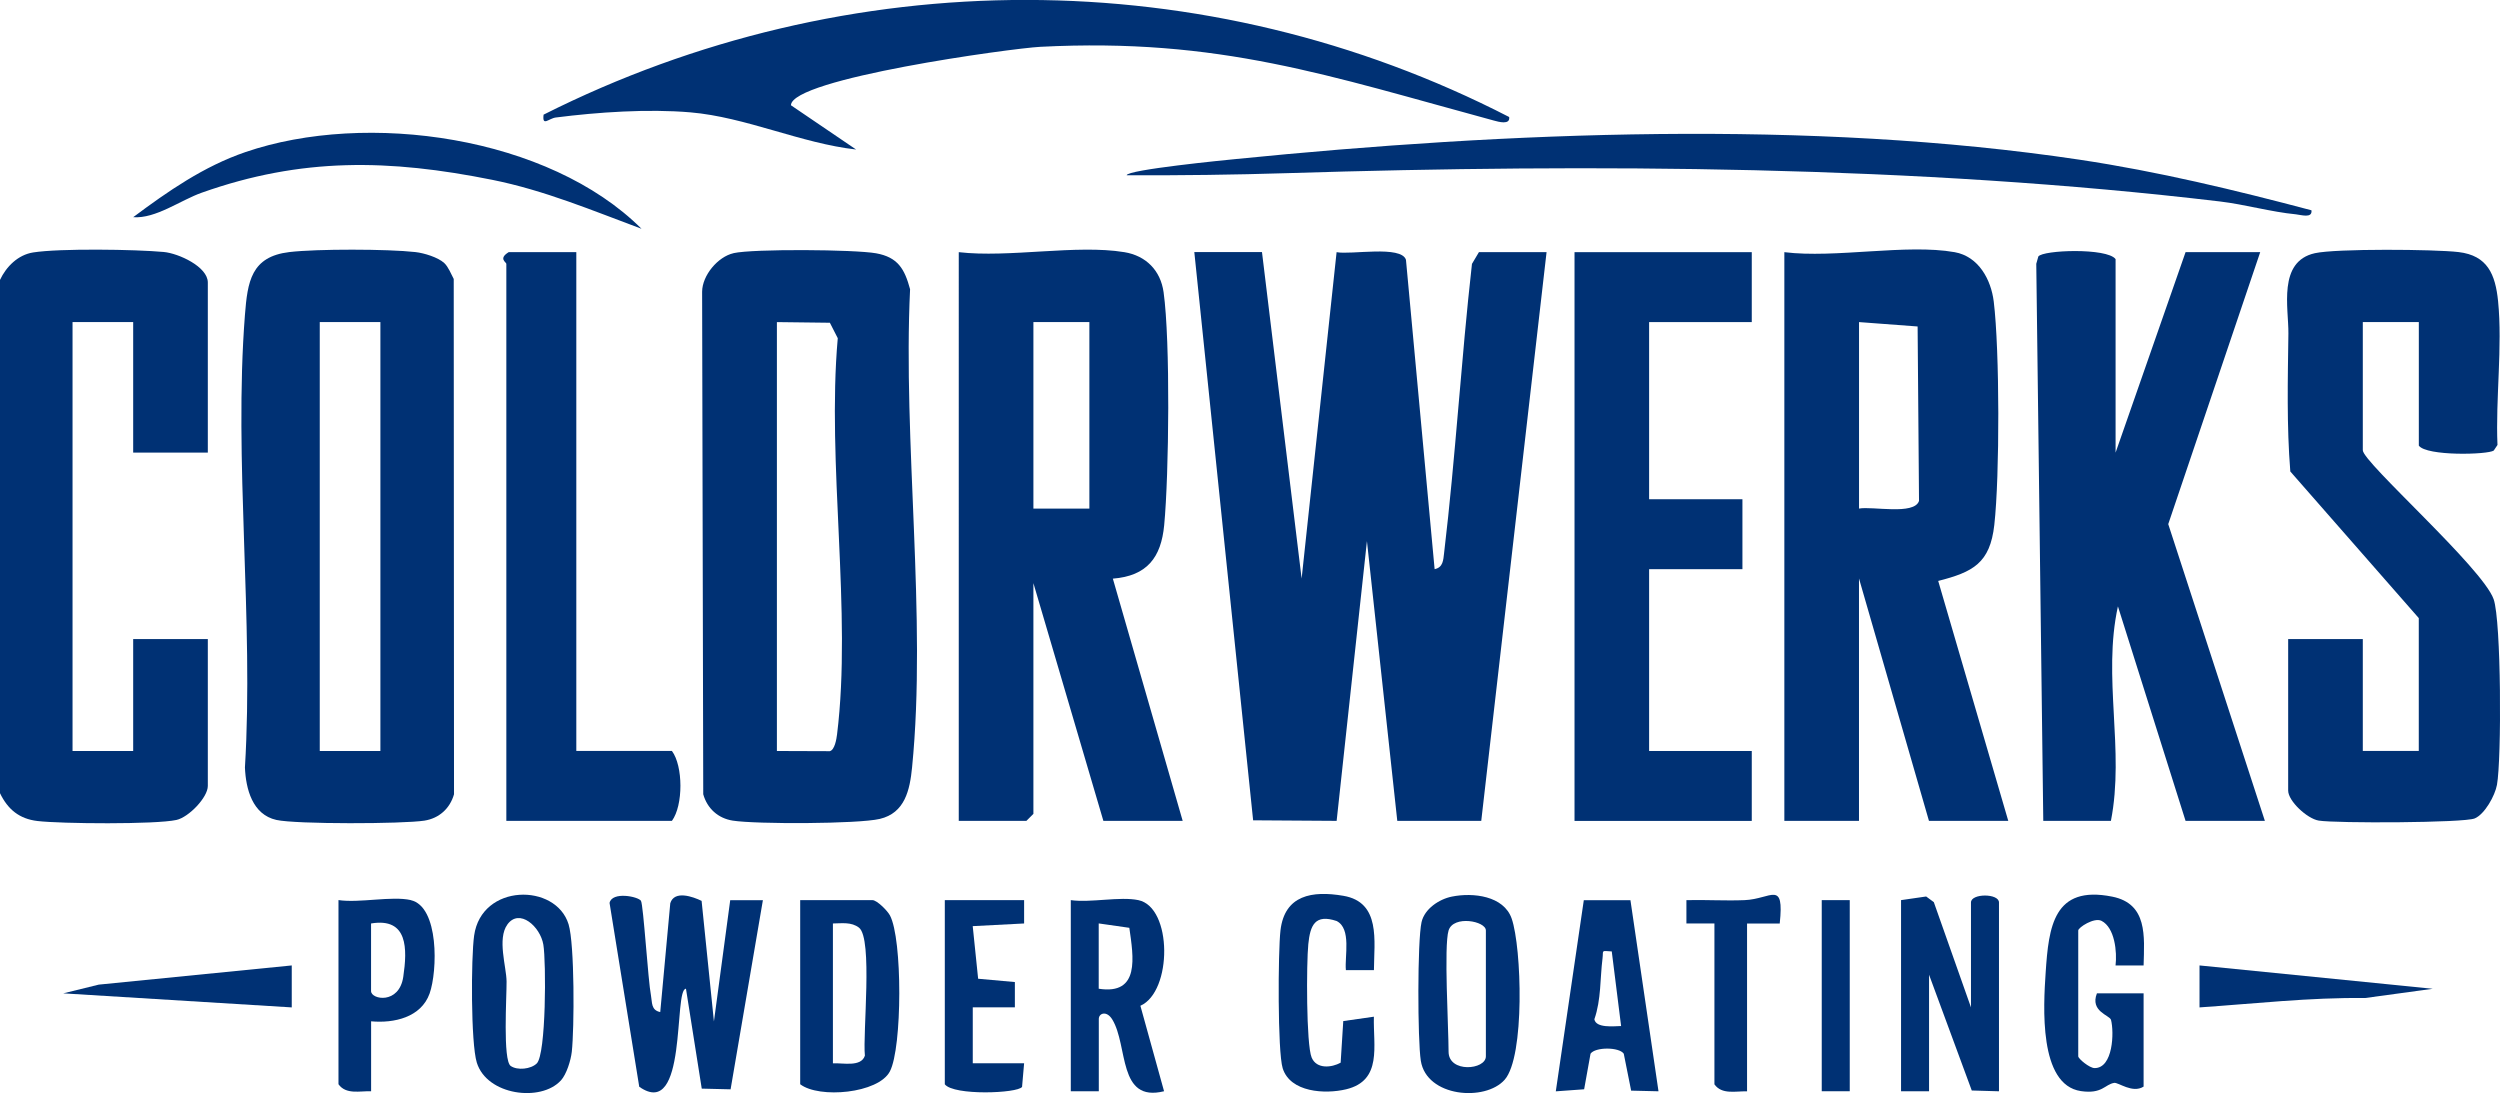
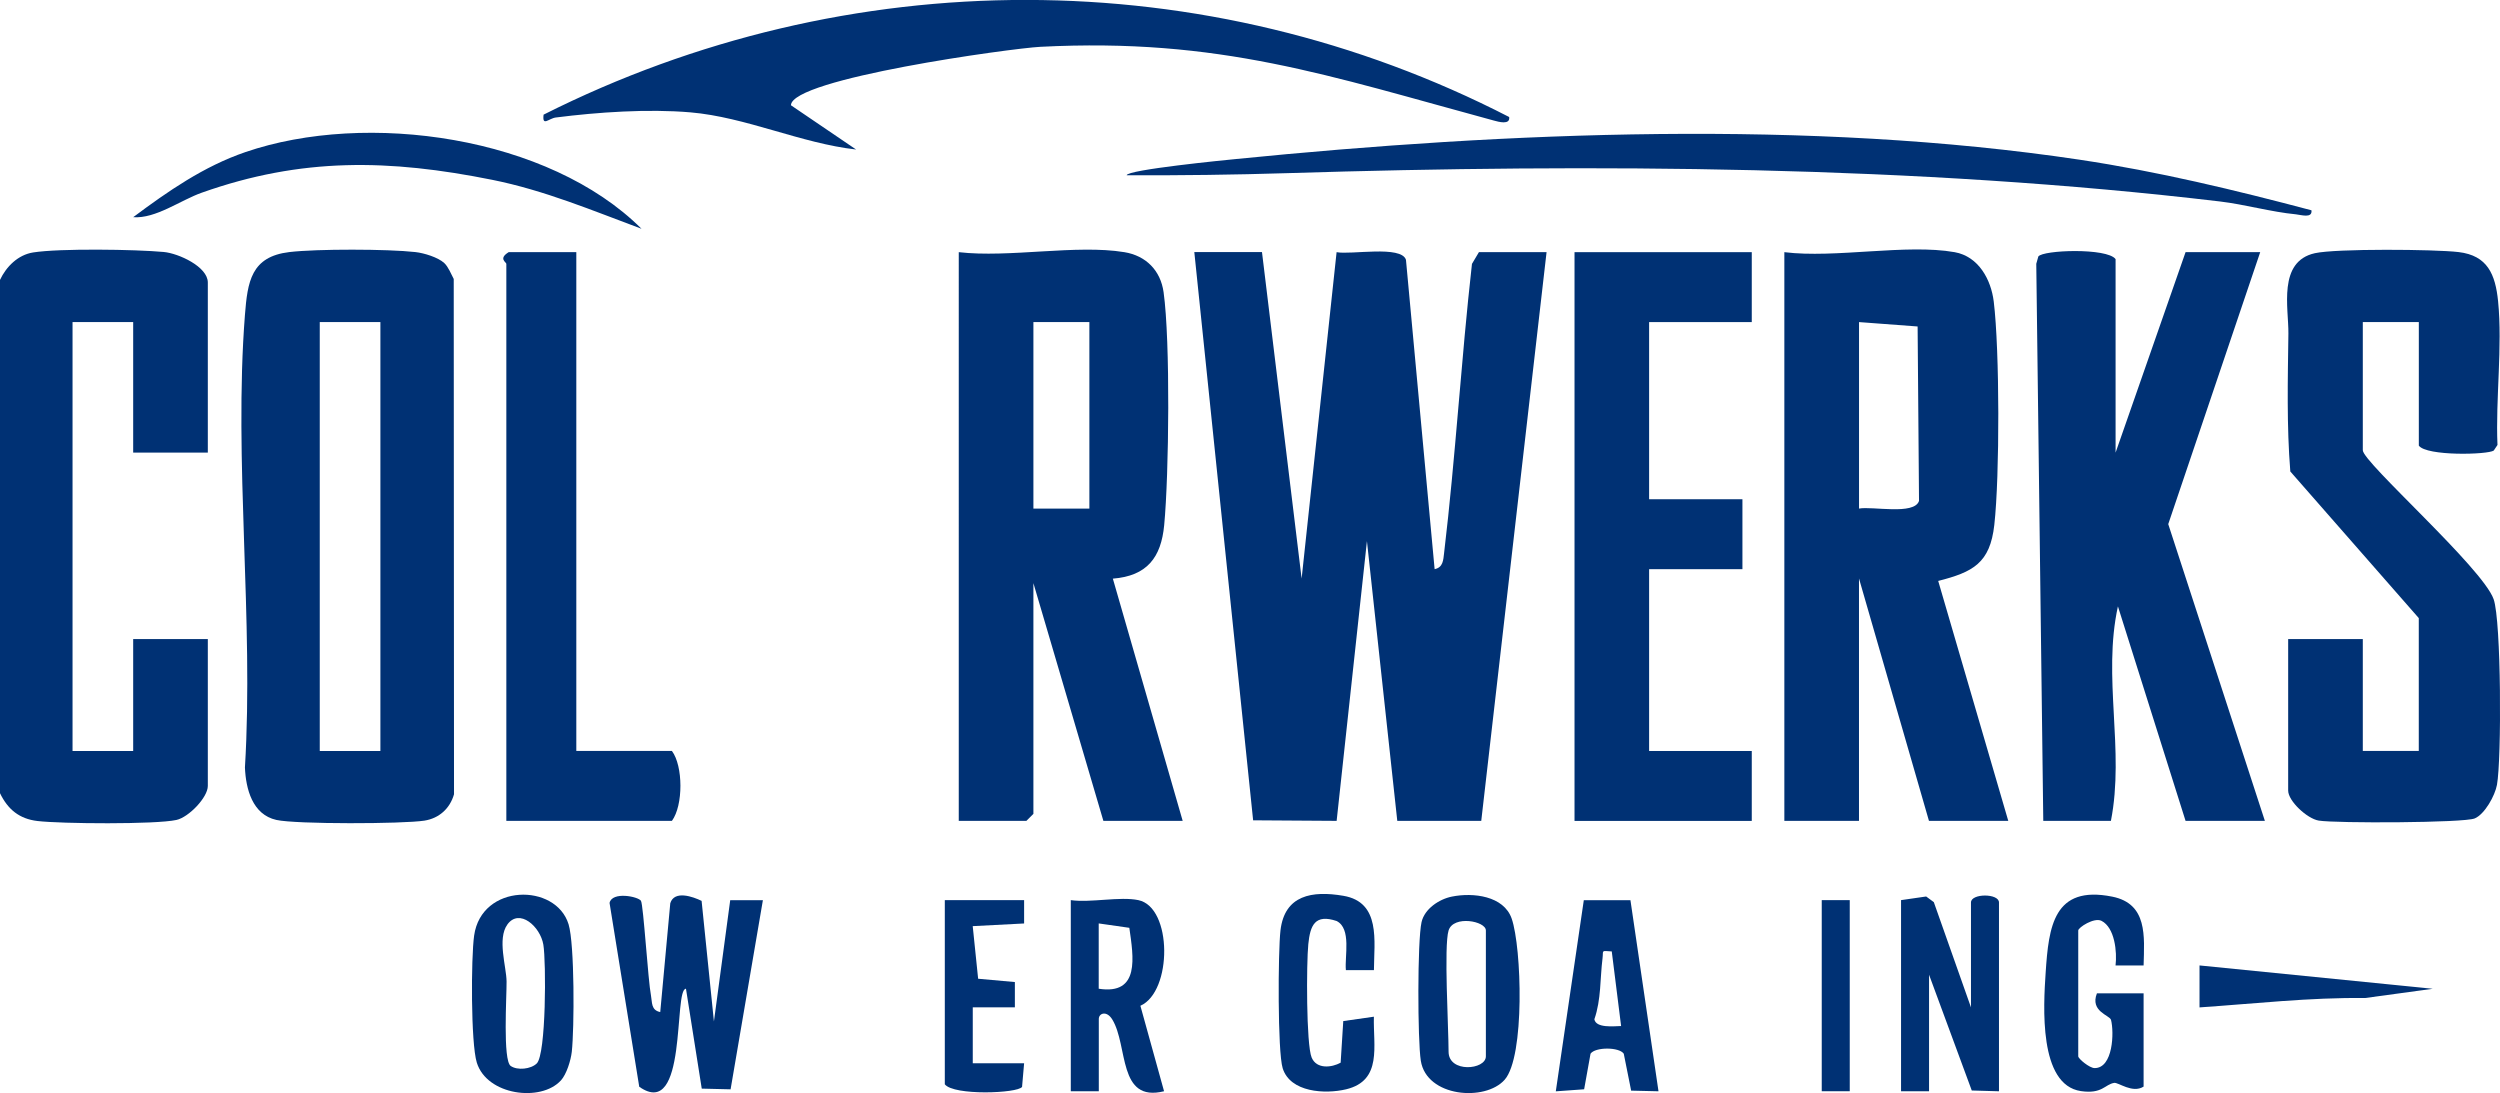
<svg xmlns="http://www.w3.org/2000/svg" id="Layer_2" data-name="Layer 2" viewBox="0 0 535.56 234.17">
  <defs>
    <style>
      .cls-1 {
        fill: #003174;
      }
    </style>
  </defs>
  <g id="Open_Graph" data-name="Open Graph">
    <g id="Logo">
      <g>
        <path class="cls-1" d="M270.35,54.02l8.49,69.92,7.49-69.92c3.01.61,13.87-1.52,14.86,1.64l6.14,66.27c1.83-.38,1.85-1.96,2.03-3.46,2.45-20.56,3.65-41.36,5.97-61.94l1.49-2.51h14.49l-13.99,121.83h-17.99l-6.5-59.93-6.49,59.93-17.89-.12-12.6-121.73h14.49Z" />
        <path class="cls-1" d="M418.73,54.02c5.15.92,7.81,5.9,8.38,10.6,1.27,10.43,1.29,37.34.12,47.82-.92,8.21-4.56,10.11-12.02,12.01l15.01,51.4h-16.99l-14.99-51.93v51.93h-15.99V54.02c10.86,1.36,26.19-1.83,36.47,0ZM398.25,108.95c2.83-.54,11.84,1.46,12.85-1.64l-.3-37.37-12.55-.94v39.95Z" />
        <path class="cls-1" d="M240.87,54.02c4.63.76,7.75,3.92,8.4,8.58,1.46,10.49,1.16,38.95.13,49.88-.66,7-3.71,10.9-11,11.48l14.96,51.89h-16.99l-14.99-50.93v49.43l-1.5,1.5h-14.49V54.02c10.73,1.25,25.24-1.69,35.47,0ZM233.37,69h-11.99v39.95h11.99v-39.95Z" />
-         <path class="cls-1" d="M157.14,54.23c4.24-.95,25.97-.79,30.53.03,4.68.84,6.12,3.36,7.29,7.7-1.56,32.65,3.61,70.3.43,102.41-.48,4.88-1.53,9.79-6.92,11.06-4.64,1.1-26.51,1.15-31.48.37-3.16-.49-5.48-2.6-6.34-5.65l-.24-107.66c.03-3.51,3.38-7.5,6.73-8.25ZM166.43,69v91.88l11.33.04c1.06-.25,1.44-2.63,1.56-3.61,3.22-26.15-2.23-58.08.15-84.86l-1.69-3.31-11.35-.14Z" />
        <path class="cls-1" d="M95.16,56.34c.87.8,1.47,2.35,2.04,3.42l.06,110.39c-.87,3.05-3.18,5.15-6.34,5.65-4.59.72-27.52.79-31.71-.15-5.15-1.15-6.55-6.65-6.74-11.24,1.92-31.51-2.43-65.76,0-96.94.56-7.15,1.32-12.49,9.51-13.47,5.91-.7,21.07-.67,27.02,0,1.85.21,4.82,1.12,6.16,2.34ZM81.49,69h-12.99v91.88h12.99v-91.88Z" />
        <path class="cls-1" d="M453.21,96.96l14.99-42.94h15.99l-19.7,58.26,20.7,63.57h-16.99l-14.49-45.95c-3.34,15.26,1.48,30.71-1.5,45.95h-14.49l-1.5-119.34.44-1.56c.98-1.41,14.73-1.89,16.55.56v41.44Z" />
        <path class="cls-1" d="M518.16,69h-11.99v27.46c0,2.57,25.67,25.2,28.03,31.91,1.63,4.64,1.72,34.23.71,39.76-.42,2.32-2.63,6.31-4.78,7.2-2.32.96-29.75,1.06-33.4.46-2.49-.41-6.55-4.19-6.55-6.43v-32.46h15.99v23.97h11.99v-28.46l-27.52-31.41c-.79-9.8-.54-19.71-.41-29.54.07-5.43-2.34-15.43,5.67-17.22,4.52-1.01,25.64-.85,30.79-.24,6.2.73,7.88,4.78,8.46,10.52.97,9.71-.56,20.92-.13,30.8l-.8,1.2c-1.29.9-14.41,1.23-16.05-1.06v-26.46Z" />
        <path class="cls-1" d="M44.52,96.96h-15.99v-27.96h-12.99v91.88h12.99v-23.97h15.99v31.46c0,2.46-4.09,6.7-6.71,7.28-4.43.99-24.76.83-29.79.23-3.88-.46-6.34-2.48-8.02-5.96V59.96c1.35-2.86,3.86-5.37,7.1-5.88,5.71-.9,21.88-.66,27.97-.1,3.17.29,9.45,3.15,9.45,6.54v36.45Z" />
        <polygon class="cls-1" points="375.27 54.02 375.27 69 353.28 69 353.28 106.95 373.27 106.95 373.27 121.93 353.28 121.93 353.28 160.88 375.27 160.88 375.27 175.86 337.3 175.86 337.3 54.02 375.27 54.02" />
        <path class="cls-1" d="M123.46,54.02v106.85h20.48c2.41,3.21,2.45,11.65,0,14.98h-35.47V56.52c0-.35-1.77-1.11.5-2.5h14.49Z" />
        <path class="cls-1" d="M323.3,25.07c.26,1.76-2.3,1.02-3.26.76-35.46-9.6-58.77-17.78-97.2-15.8-6.14.32-53.3,6.8-53.4,12.52l13.96,9.48c-11.81-1.33-23.66-6.95-35.48-7.96-9.11-.78-19.81-.05-28.85,1.1-1.54.2-2.94,2.03-2.62-.61,65.14-32.79,141.92-32.91,206.84.5Z" />
        <path class="cls-1" d="M495.17,45.05c.23,1.79-2.24.97-3.36.86-5.19-.49-10.94-2.12-16.24-2.75-65.01-7.72-134.24-8.1-199.68-6.07-11.53.36-23.12.5-34.53.46,0-1.19,21.35-3.28,23.5-3.49,58.06-5.81,122.96-8.5,180.69.16,16.78,2.52,33.27,6.5,49.62,10.83Z" />
        <path class="cls-1" d="M137.31,192.98c.53.87,1.51,17.02,2.15,20.32.28,1.45-.02,3.1,1.98,3.51l2.15-23.32c.88-2.84,4.88-1.39,6.71-.5l2.64,25.83,3.49-25.98h7s-6.92,40.52-6.92,40.52l-6.18-.15-3.38-21.4c-2.72,0,.41,28.32-10.01,21l-6.36-39.38c.53-2.51,6.16-1.38,6.74-.44Z" />
        <path class="cls-1" d="M407.24,192.83l5.39-.78,1.64,1.21,7.96,22.54v-22.47c0-1.98,6-1.98,6,0v40.45l-5.83-.17-9.15-24.8v24.97h-6v-40.94Z" />
-         <path class="cls-1" d="M171.42,192.83h15.49c.92,0,3.16,2.2,3.73,3.26,2.71,5.01,2.65,28.34,0,33.42-2.47,4.74-15.16,5.88-19.22,2.76v-39.45ZM178.42,227.79c2.15-.12,6.04.86,6.86-1.64-.49-4.78,1.73-25.08-1.26-27.42-1.63-1.27-3.72-.92-5.59-.9v29.96Z" />
        <path class="cls-1" d="M137.45,49.02c-10.59-3.94-20.8-8.24-31.97-10.49-22.1-4.44-40.83-4.84-62.23,2.74-4.62,1.63-9.87,5.61-14.72,5.26,7.45-5.56,15.14-10.9,24.02-13.94,26.01-8.93,65-3.41,84.89,16.43Z" />
        <path class="cls-1" d="M311.04,192.07c4.51-.91,11.1-.18,12.8,4.72,2.15,6.22,2.86,29.58-1.51,34.52-4.18,4.73-16.74,3.72-17.96-4.08-.69-4.41-.75-25.64.16-29.69.64-2.85,3.78-4.93,6.51-5.47ZM310.32,199.33c-1.03,3.31,0,20.84,0,25.96,0,4.62,7.99,3.91,7.99,1v-26.96c0-2.03-6.96-3.32-7.99,0Z" />
        <path class="cls-1" d="M243.87,192.83c7.32,1.54,7.29,19.59.43,22.63l5.07,18.31c-9.96,2.47-7.65-9.75-11.09-15.37-1.2-1.97-2.89-1.36-2.89-.11v15.48h-6v-40.94c4.27.6,10.54-.83,14.49,0ZM235.37,211.81c8.91,1.39,7.44-6.81,6.56-13.05l-6.56-.94v13.98Z" />
        <path class="cls-1" d="M120.14,231.47c-4.26,4.66-15.83,3.2-18-3.84-1.29-4.18-1.24-22.46-.57-27.21,1.57-11.18,17.51-11.29,20.23-2.42,1.31,4.26,1.24,22.37.69,27.32-.21,1.85-1.12,4.81-2.34,6.15ZM108.69,198.06c-2.21,3.05-.2,9.04-.17,12.21s-.83,16.88.88,18.08c1.42,1,4.33.7,5.59-.54,2.01-1.99,2.02-21.76,1.41-25.43-.65-3.9-5.14-7.89-7.72-4.32Z" />
        <path class="cls-1" d="M459.2,232.78c-2.38,1.51-5.39-.95-6.29-.8-2.01.32-2.56,2.43-7.13,1.76-9.08-1.34-8.03-18.23-7.55-25.41.65-9.81,1.69-18.76,14.25-16.25,7.62,1.52,6.89,8.5,6.73,14.75h-6.01c.35-2.88-.15-8.1-3-9.56-1.58-.81-4.99,1.43-4.99,2.06v26.96c0,.51,2.41,2.52,3.5,2.52,3.97.03,4.21-7.66,3.52-10.32-.26-1.01-4.55-1.8-3.02-5.69h10s0,19.97,0,19.97Z" />
        <path class="cls-1" d="M349.28,192.84l6.01,40.94-5.86-.14-1.58-7.91c-.99-1.46-6.12-1.46-7.12,0l-1.37,7.62-6.07.44,6-40.95h9.99ZM345.28,203.82c-2.38-.15-1.76-.32-1.98,1.49-.54,4.23-.27,8.83-1.75,13.04.35,1.95,4.2,1.48,5.73,1.45l-2-15.97Z" />
-         <path class="cls-1" d="M87.99,192.83c6.1,1.38,5.75,15.2,4.04,20.01-1.83,5.12-7.65,6.4-12.53,5.95v14.98c-2.43-.07-5.38.76-6.99-1.5v-39.45c4.48.67,11.41-.92,15.49,0ZM79.49,197.83v14.48c0,1.85,6.02,2.91,6.9-3.05s1.05-12.75-6.9-11.43Z" />
        <path class="cls-1" d="M294.33,207.82h-6.01c-.29-2.91,1.24-8.9-1.99-10.52-4.62-1.54-5.65.89-6.06,4.96s-.46,21.51.72,24.3c1.07,2.53,4.3,2.15,6.21,1.09l.56-8.91,6.56-.94c-.18,6.26,1.86,13.66-5.93,15.55-4.52,1.09-12,.67-13.61-4.51-1.1-3.55-1-25-.47-29.53.89-7.6,6.82-8.54,13.46-7.41,8.08,1.37,6.59,9.68,6.56,15.92Z" />
        <path class="cls-1" d="M219.39,192.83v5s-11.01.57-11.01.57l1.16,11.27,7.87.71v5.42s-9.02-.01-9.02-.01v11.99s11,0,11,0l-.44,5.06c-.96,1.39-14.63,1.91-16.55-.56v-39.45h16.99Z" />
-         <path class="cls-1" d="M367.27,197.83h-6s0-5,0-5c4.14-.1,8.33.17,12.48,0,5.73-.24,8.51-4.45,7.51,5.01h-7s0,35.95,0,35.95c-2.43-.07-5.38.76-6.99-1.5v-34.45Z" />
        <rect class="cls-1" x="390.26" y="192.83" width="6" height="40.94" />
        <path class="cls-1" d="M521.15,211.82l-14.49,1.98c-11.85-.14-23.66,1.21-35.47,2.01v-8.99s49.96,5,49.96,5Z" />
-         <polygon class="cls-1" points="62.5 206.82 62.5 215.81 13.55 212.8 21.16 210.93 62.5 206.82" />
      </g>
    </g>
  </g>
</svg>